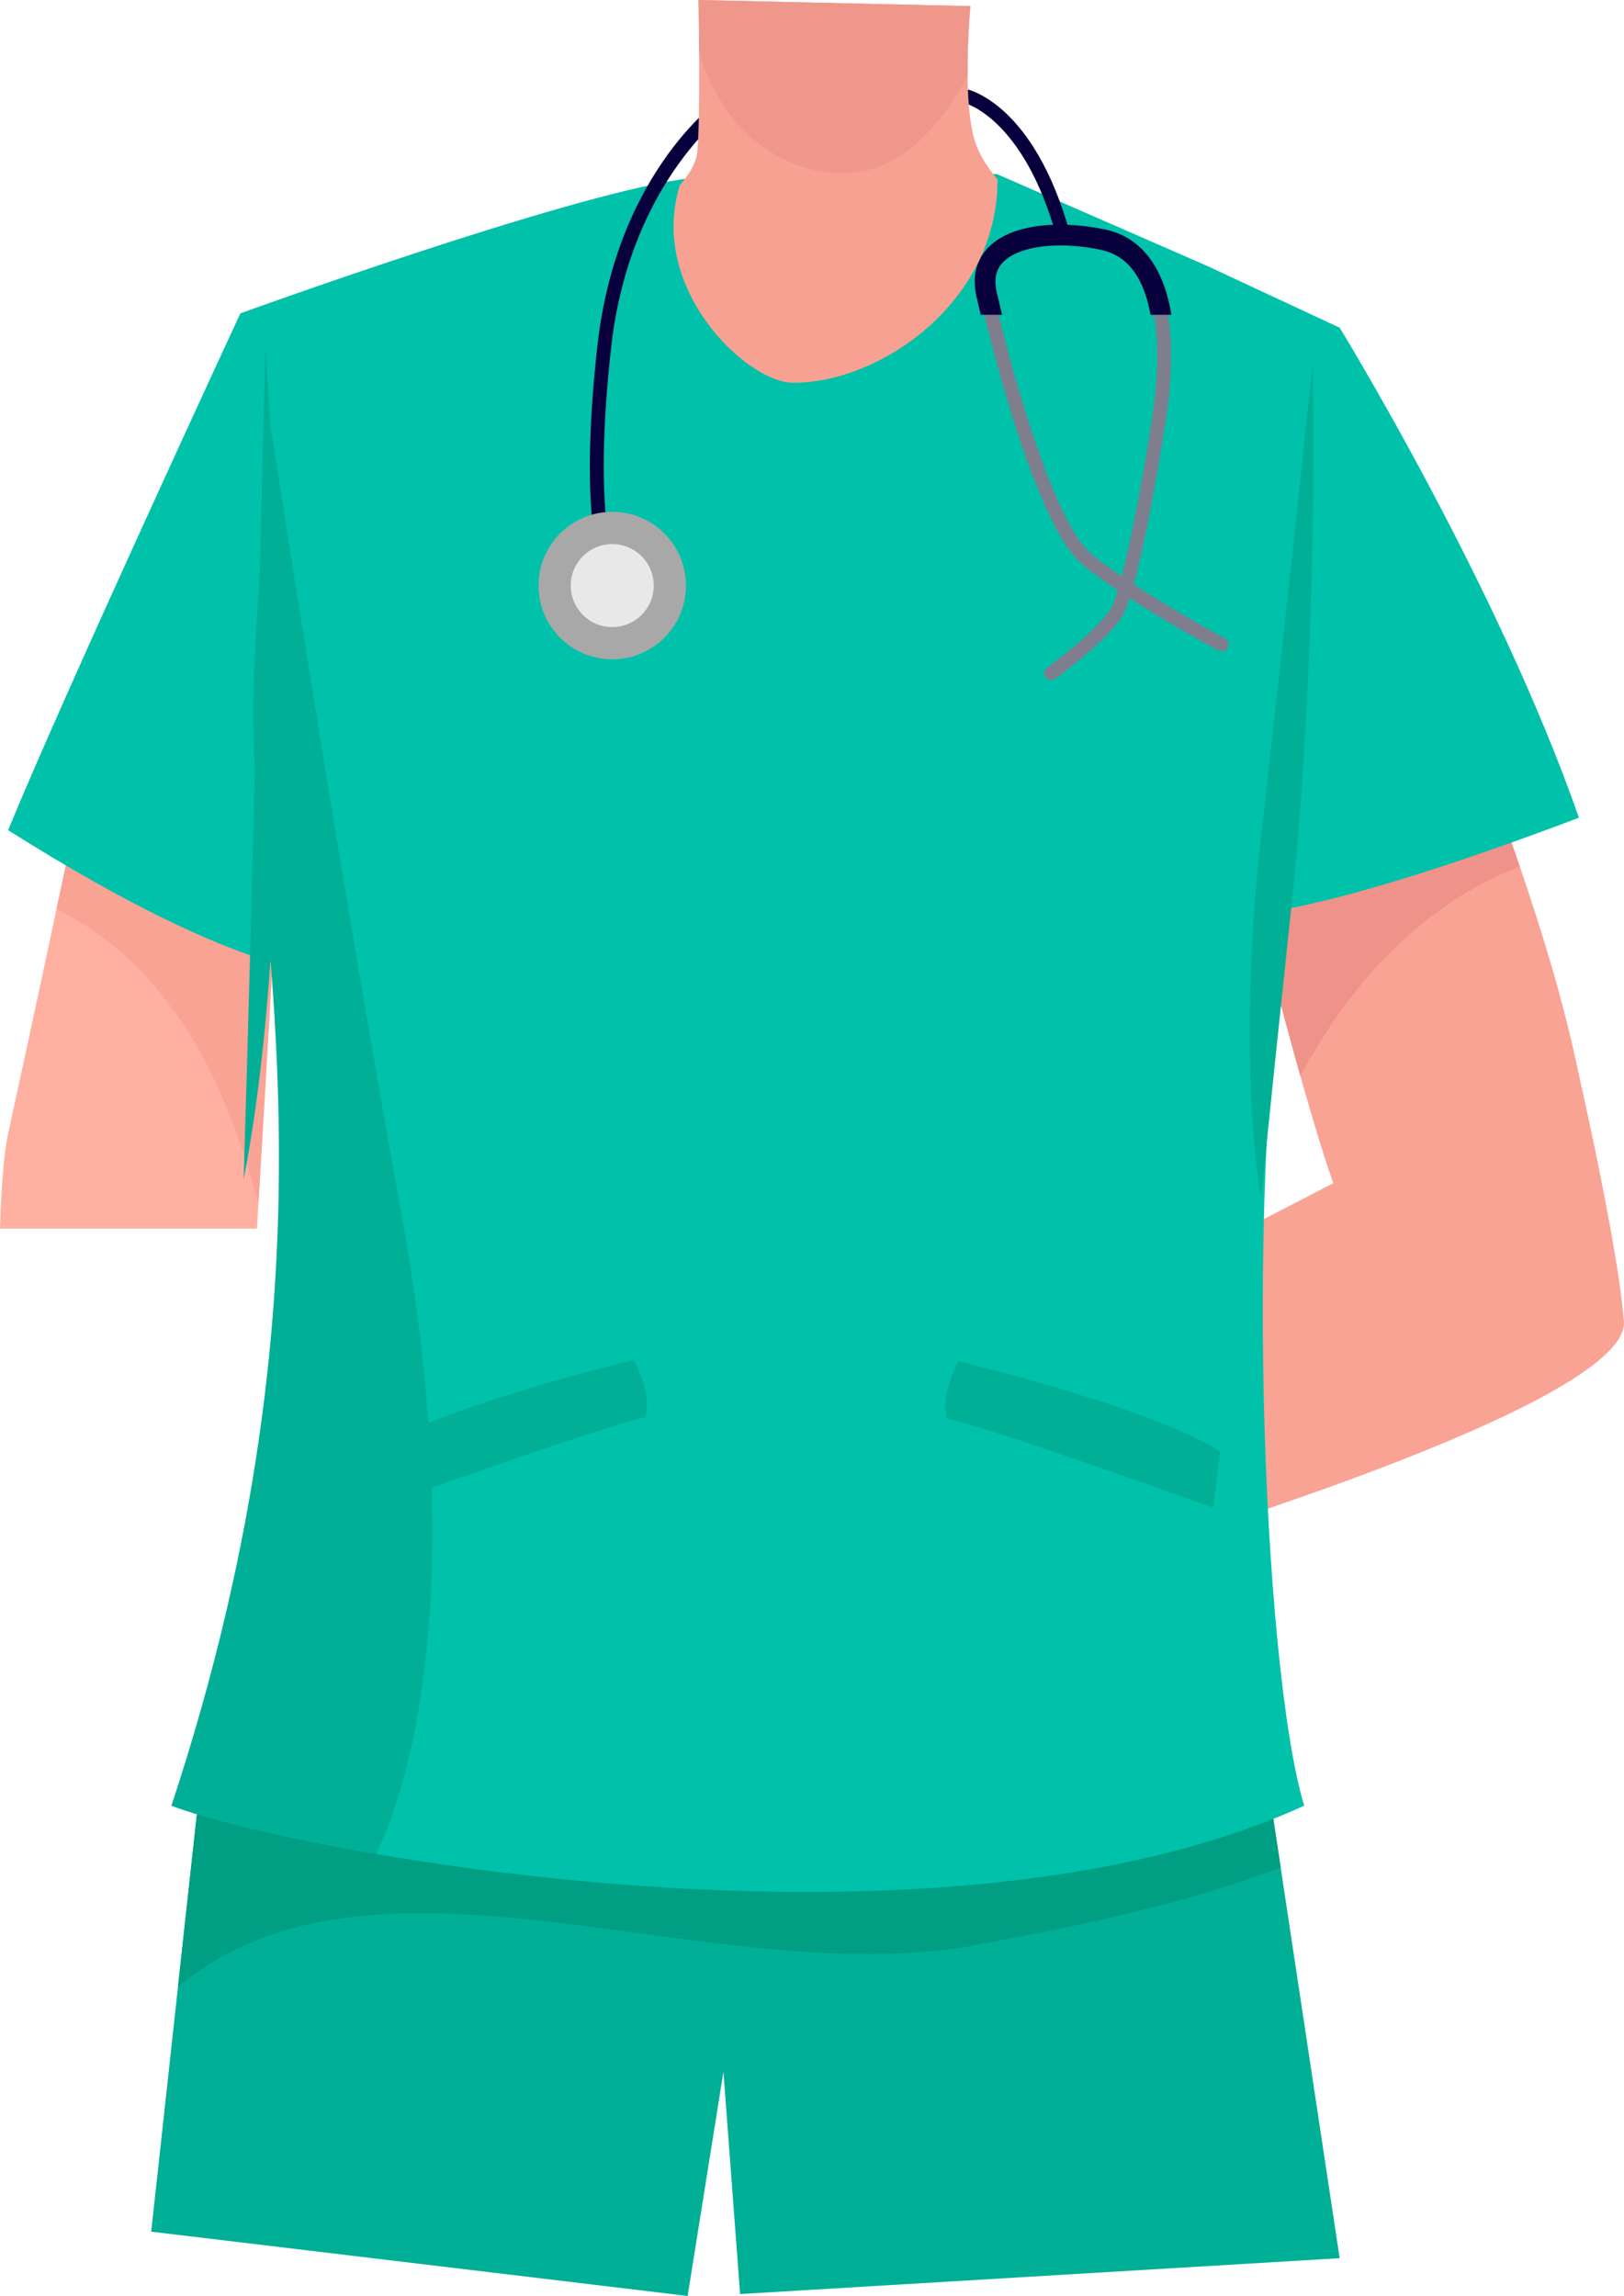
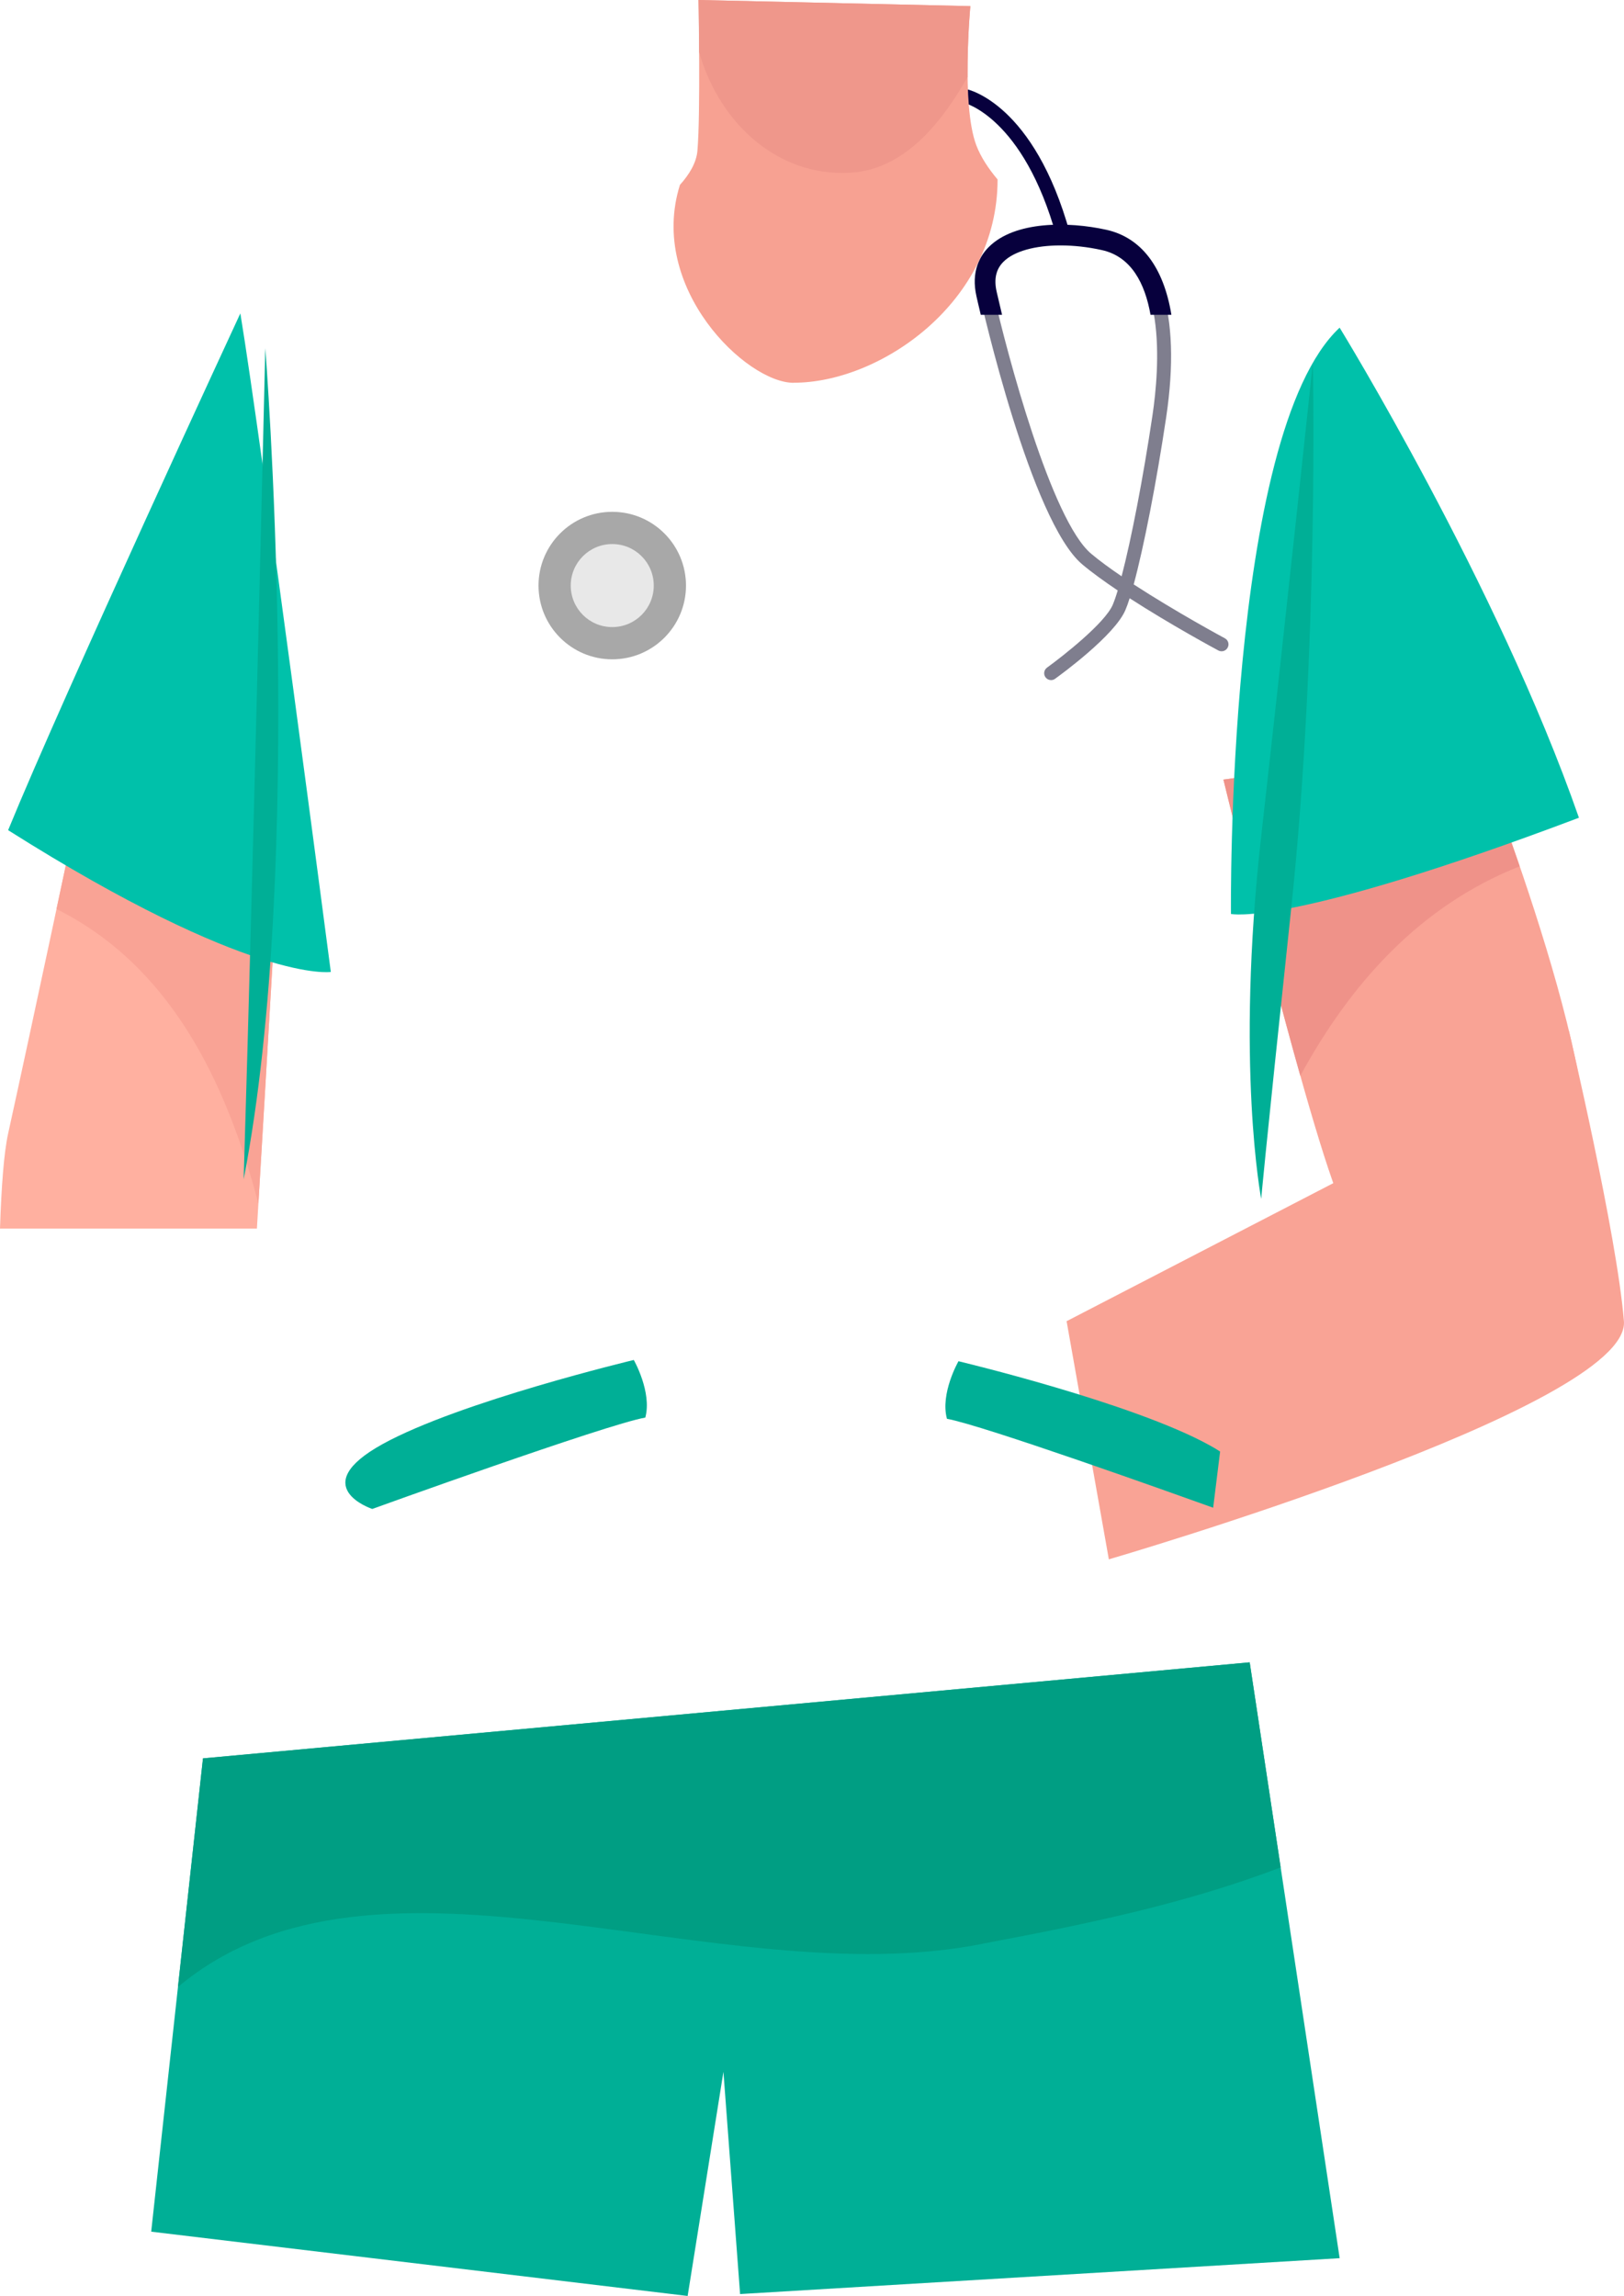
<svg xmlns="http://www.w3.org/2000/svg" id="_Слой_2" data-name="Слой 2" viewBox="0 0 196.02 277.09">
  <defs>
    <style> .cls-1 { fill: #009e83; } .cls-2 { fill: #00c1aa; } .cls-3 { fill: #07003d; } .cls-4 { fill: #ffb0a0; } .cls-5 { fill: #f7a192; } .cls-6 { fill: #e8e8e8; } .cls-7 { fill: #ef978b; } .cls-8 { fill: #00af96; } .cls-9 { fill: #a8a8a8; } .cls-10 { fill: #ef9289; } .cls-11 { fill: #f9a395; } .cls-12 { fill: #7f7e8e; } </style>
  </defs>
  <g id="OBJECTS">
    <g>
      <path class="cls-11" d="m189.37,124.41s5.81,24.65,6.64,35.04c.83,10.38-62.17,28.74-62.17,28.74l-5.1-28.74,36.81-19.05,23.82-15.98Z" />
      <g>
        <g>
-           <path class="cls-4" d="m31.01,148.27c1.28-21.24,2.58-44.2,2.58-44.2l-24.55-4.78S3.83,123.86.98,136.81c-.5,2.28-.81,6.3-.98,11.46h31.01Z" />
+           <path class="cls-4" d="m31.01,148.27c1.28-21.24,2.58-44.2,2.58-44.2l-24.55-4.78S3.83,123.86.98,136.81c-.5,2.28-.81,6.3-.98,11.46h31.01" />
          <path class="cls-11" d="m6.82,109.71c1.29-6.04,2.22-10.42,2.22-10.42l24.55,4.78s-1.18,20.85-2.4,41.18c-3.98-15.07-10.8-28.77-24.37-35.54Z" />
        </g>
        <path class="cls-11" d="m178.05,89.88s16.75,41.88,12.85,52.71c-3.89,10.84-24.93,9.67-28.43,3.83-3.51-5.84-14.8-52.34-14.8-52.34l30.38-4.2Z" />
        <path class="cls-10" d="m183.43,104.55c-2.86-8.35-5.38-14.66-5.38-14.66l-30.38,4.2s4.93,20.28,9.28,35.74c6.06-11.12,14.41-20.5,26.48-25.28Z" />
        <path class="cls-2" d="m29.01,37.82S7.73,83.71.98,100.19c29.4,18.58,38.95,17.11,38.95,17.11,0,0-8.34-63.82-10.92-79.48Z" />
        <g>
          <polygon class="cls-8" points="24.5 212.21 18.25 269.33 83 277.09 87.32 250.04 89.33 276.86 161.7 272.53 150.84 200.62 24.5 212.21" />
          <path class="cls-1" d="m118.64,234.57c12.99-2.44,24.55-4.87,35.94-9.2l-3.74-24.75-126.34,11.59-3.02,27.59c24.12-20.2,65.16,1.18,97.16-5.22Z" />
-           <path class="cls-2" d="m120.38,21.03l25.23,11.02,16.09,7.5s0,39.2-5.85,70.1c-5.85,30.9-3.47,91.66,1.57,108.27-44.29,20.25-121.66,5.71-136.72,0,27.76-71.41,9.87-106.43,9.87-131.62s-1.56-48.48-1.56-48.48c0,0,38.36-13.92,53.04-16.14,14.67-2.22,38.34-.65,38.34-.65Z" />
          <g>
            <path class="cls-3" d="m127.53,28.59c-4.01-14.5-11.19-16.2-11.26-16.21l.33-1.64c.33.07,8.22,1.81,12.54,17.4l-1.61.44Z" />
            <path class="cls-12" d="m126.87,82.08c-.26,0-.51-.12-.68-.35-.27-.37-.18-.89.19-1.16,1.88-1.36,6.98-5.36,7.93-7.58.18-.43.39-1.02.6-1.73-1.59-1.07-3.08-2.14-4.27-3.14-6.2-5.2-12.13-31.33-12.38-32.45-.5-2.23-.03-4.15,1.37-5.55,2.83-2.84,8.98-3.04,13.81-1.98,6.54,1.44,9.21,9.54,7.32,22.22-1.18,7.91-2.7,15.66-3.92,20.17,5.1,3.32,10.92,6.46,11,6.5.41.22.56.72.34,1.13-.22.41-.72.56-1.13.34-.32-.17-5.72-3.08-10.7-6.3-.18.58-.36,1.07-.52,1.44-1.3,3.05-7.75,7.75-8.48,8.28-.15.11-.32.16-.49.16Zm1.18-52.88c-3.18,0-5.87.73-7.23,2.09-1,1.01-1.31,2.32-.93,4.01,1.66,7.41,7.03,27.52,11.82,31.53,1.02.86,2.29,1.78,3.67,2.72,1.17-4.46,2.6-11.86,3.73-19.45.82-5.54,1.88-18.6-6.03-20.34-1.73-.38-3.45-.56-5.04-.56Z" />
            <path class="cls-3" d="m118.38,37.99h2.57c-.23-.96-.45-1.89-.65-2.77-.35-1.54-.08-2.73.81-3.62,1.28-1.29,3.85-1.98,6.9-1.98,1.57,0,3.27.18,4.98.56,3.56.78,5.21,4.03,5.88,7.81h2.52c-.94-5.73-3.62-9.32-7.86-10.26-4.58-1.01-11.05-1.07-14.19,2.09-1.05,1.05-2.16,2.94-1.48,5.94.04.18.22.98.52,2.23Z" />
          </g>
          <g>
-             <path class="cls-3" d="m72.88,69.52c-.13-.25-3.15-6.45-.78-27.73,2.38-21.42,14.99-30.01,15.53-30.37l.92,1.39c-.12.08-12.5,8.56-14.79,29.16-2.29,20.6.58,26.73.61,26.79l-1.49.75Z" />
            <circle class="cls-9" cx="73.9" cy="70.67" r="8.9" />
            <path class="cls-6" d="m78.91,70.67c0,2.77-2.24,5.01-5.01,5.01s-5.01-2.24-5.01-5.01,2.24-5.01,5.01-5.01,5.01,2.24,5.01,5.01Z" />
          </g>
-           <path class="cls-8" d="m45.34,223.74s13.05-22.43,3.11-77.23c-7.61-41.93-15.86-95.5-15.86-95.5-1.1,1.4.11,3.46-.96,7.13.27,7.71-1.07,18.85-1.07,28.16,0,25.2,11.55,66.79-9.87,131.62,4.15,1.57,13.03,3.82,24.64,5.82Z" />
          <path class="cls-8" d="m44.93,182.11s28.23-10.2,32.96-11.03c.83-3.06-1.39-6.95-1.39-6.95,0,0-21,5.01-30.32,10.15-9.32,5.15-1.25,7.83-1.25,7.83Z" />
          <path class="cls-8" d="m146.01,174.43c-9.32-5.15-30.32-10.15-30.32-10.15,0,0-2.23,3.89-1.39,6.95,4.25.75,27.45,9.05,32.13,10.73l.84-6.78c-.38-.25-.79-.49-1.26-.75Z" />
          <path class="cls-8" d="m32.02,42.03s4.9,61.7-2.61,100.29c1.18-38.52,2.61-100.29,2.61-100.29Z" />
        </g>
        <path class="cls-2" d="m161.7,39.55s19.08,31.04,28.88,59.14c-35.15,13.27-42,11.61-42,11.61,0,0-.64-57.9,13.11-70.75Z" />
        <path class="cls-8" d="m158.46,43.81s.75,34.15-2.61,65.83c-3.36,31.68-3.62,35.05-3.62,35.05,0,0-3.12-16.13,0-43.77,3.12-27.63,6.23-57.12,6.23-57.12Z" />
      </g>
    </g>
    <g>
      <path class="cls-5" d="m95.79,46.2c-5.73,0-17.62-11.47-13.72-23.89,1.11-1.23,1.98-2.64,2.11-4.11.39-4.45.13-18.2.13-18.2l32.82.74s-1.13,11.87.7,16.76c.55,1.47,1.51,2.89,2.58,4.16,0,14.88-14.24,24.55-24.61,24.53Z" />
      <path class="cls-7" d="m103.4,20.78c-9.06.96-16.48-5.6-19.02-14.5,0-4.75-.08-6.28-.08-6.28l32.82.74s-.34,3.31-.34,8.57c-2.85,5.01-7.12,10.71-13.39,11.47Z" />
    </g>
  </g>
</svg>